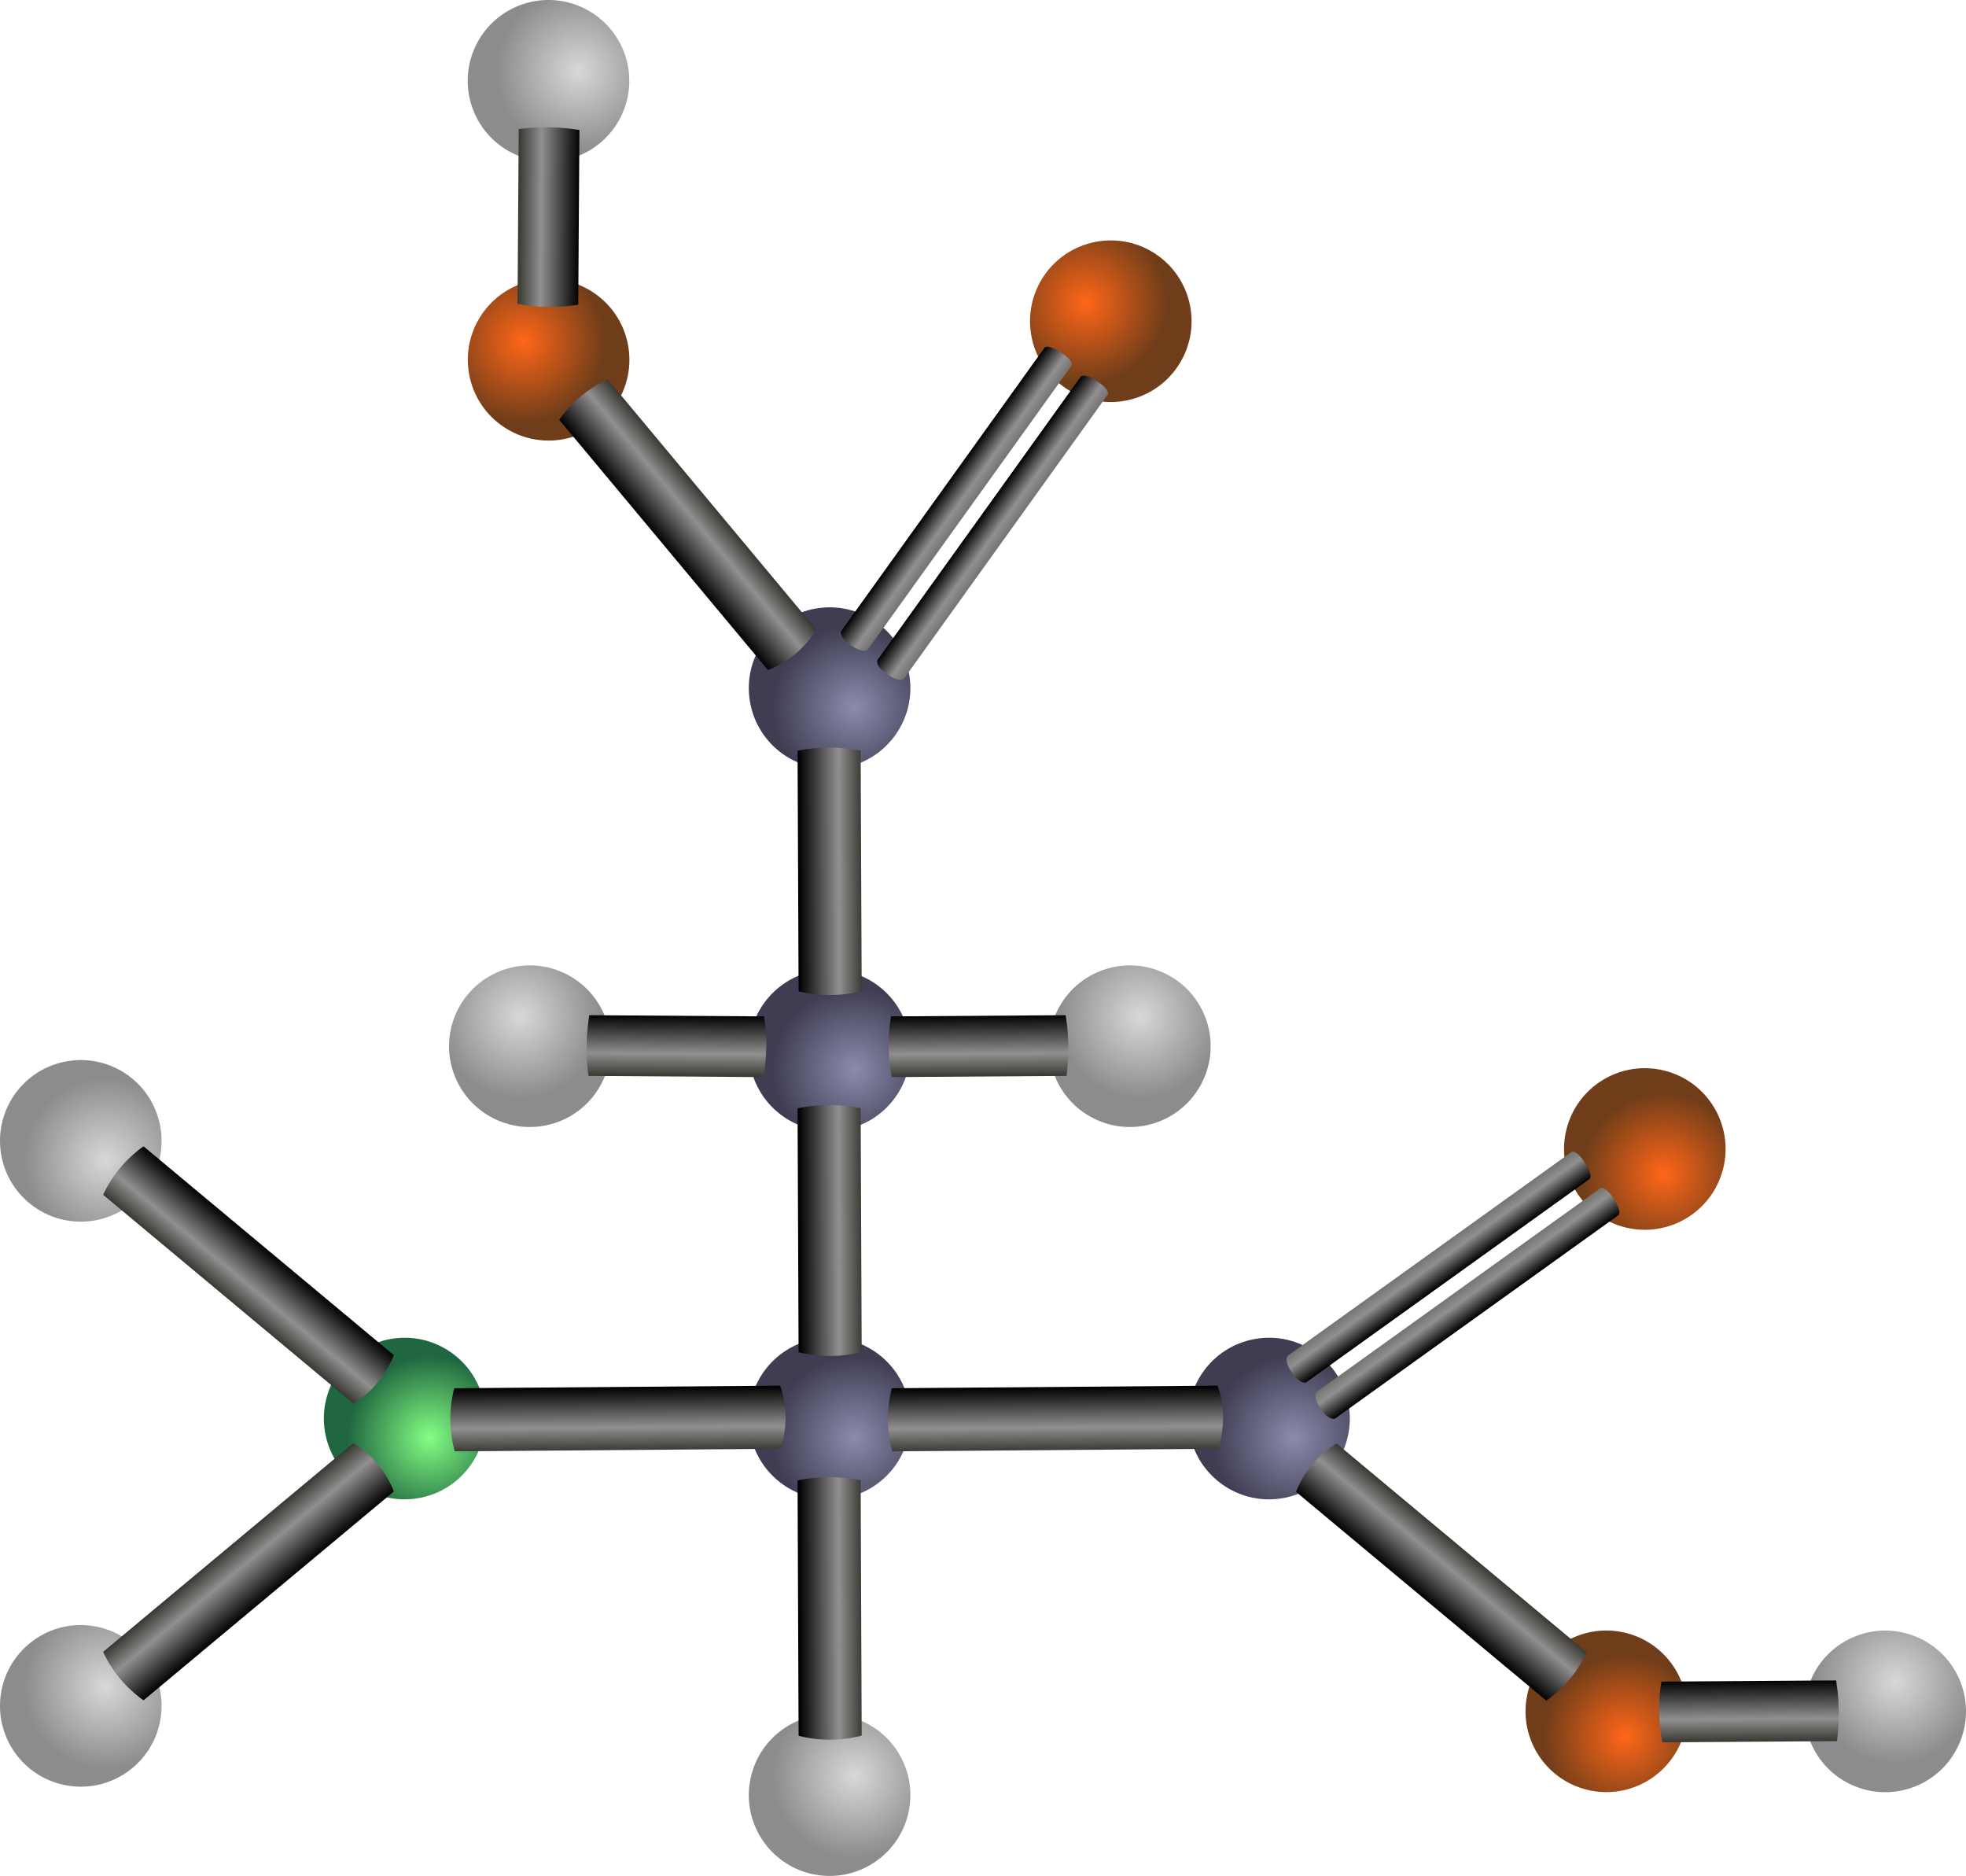
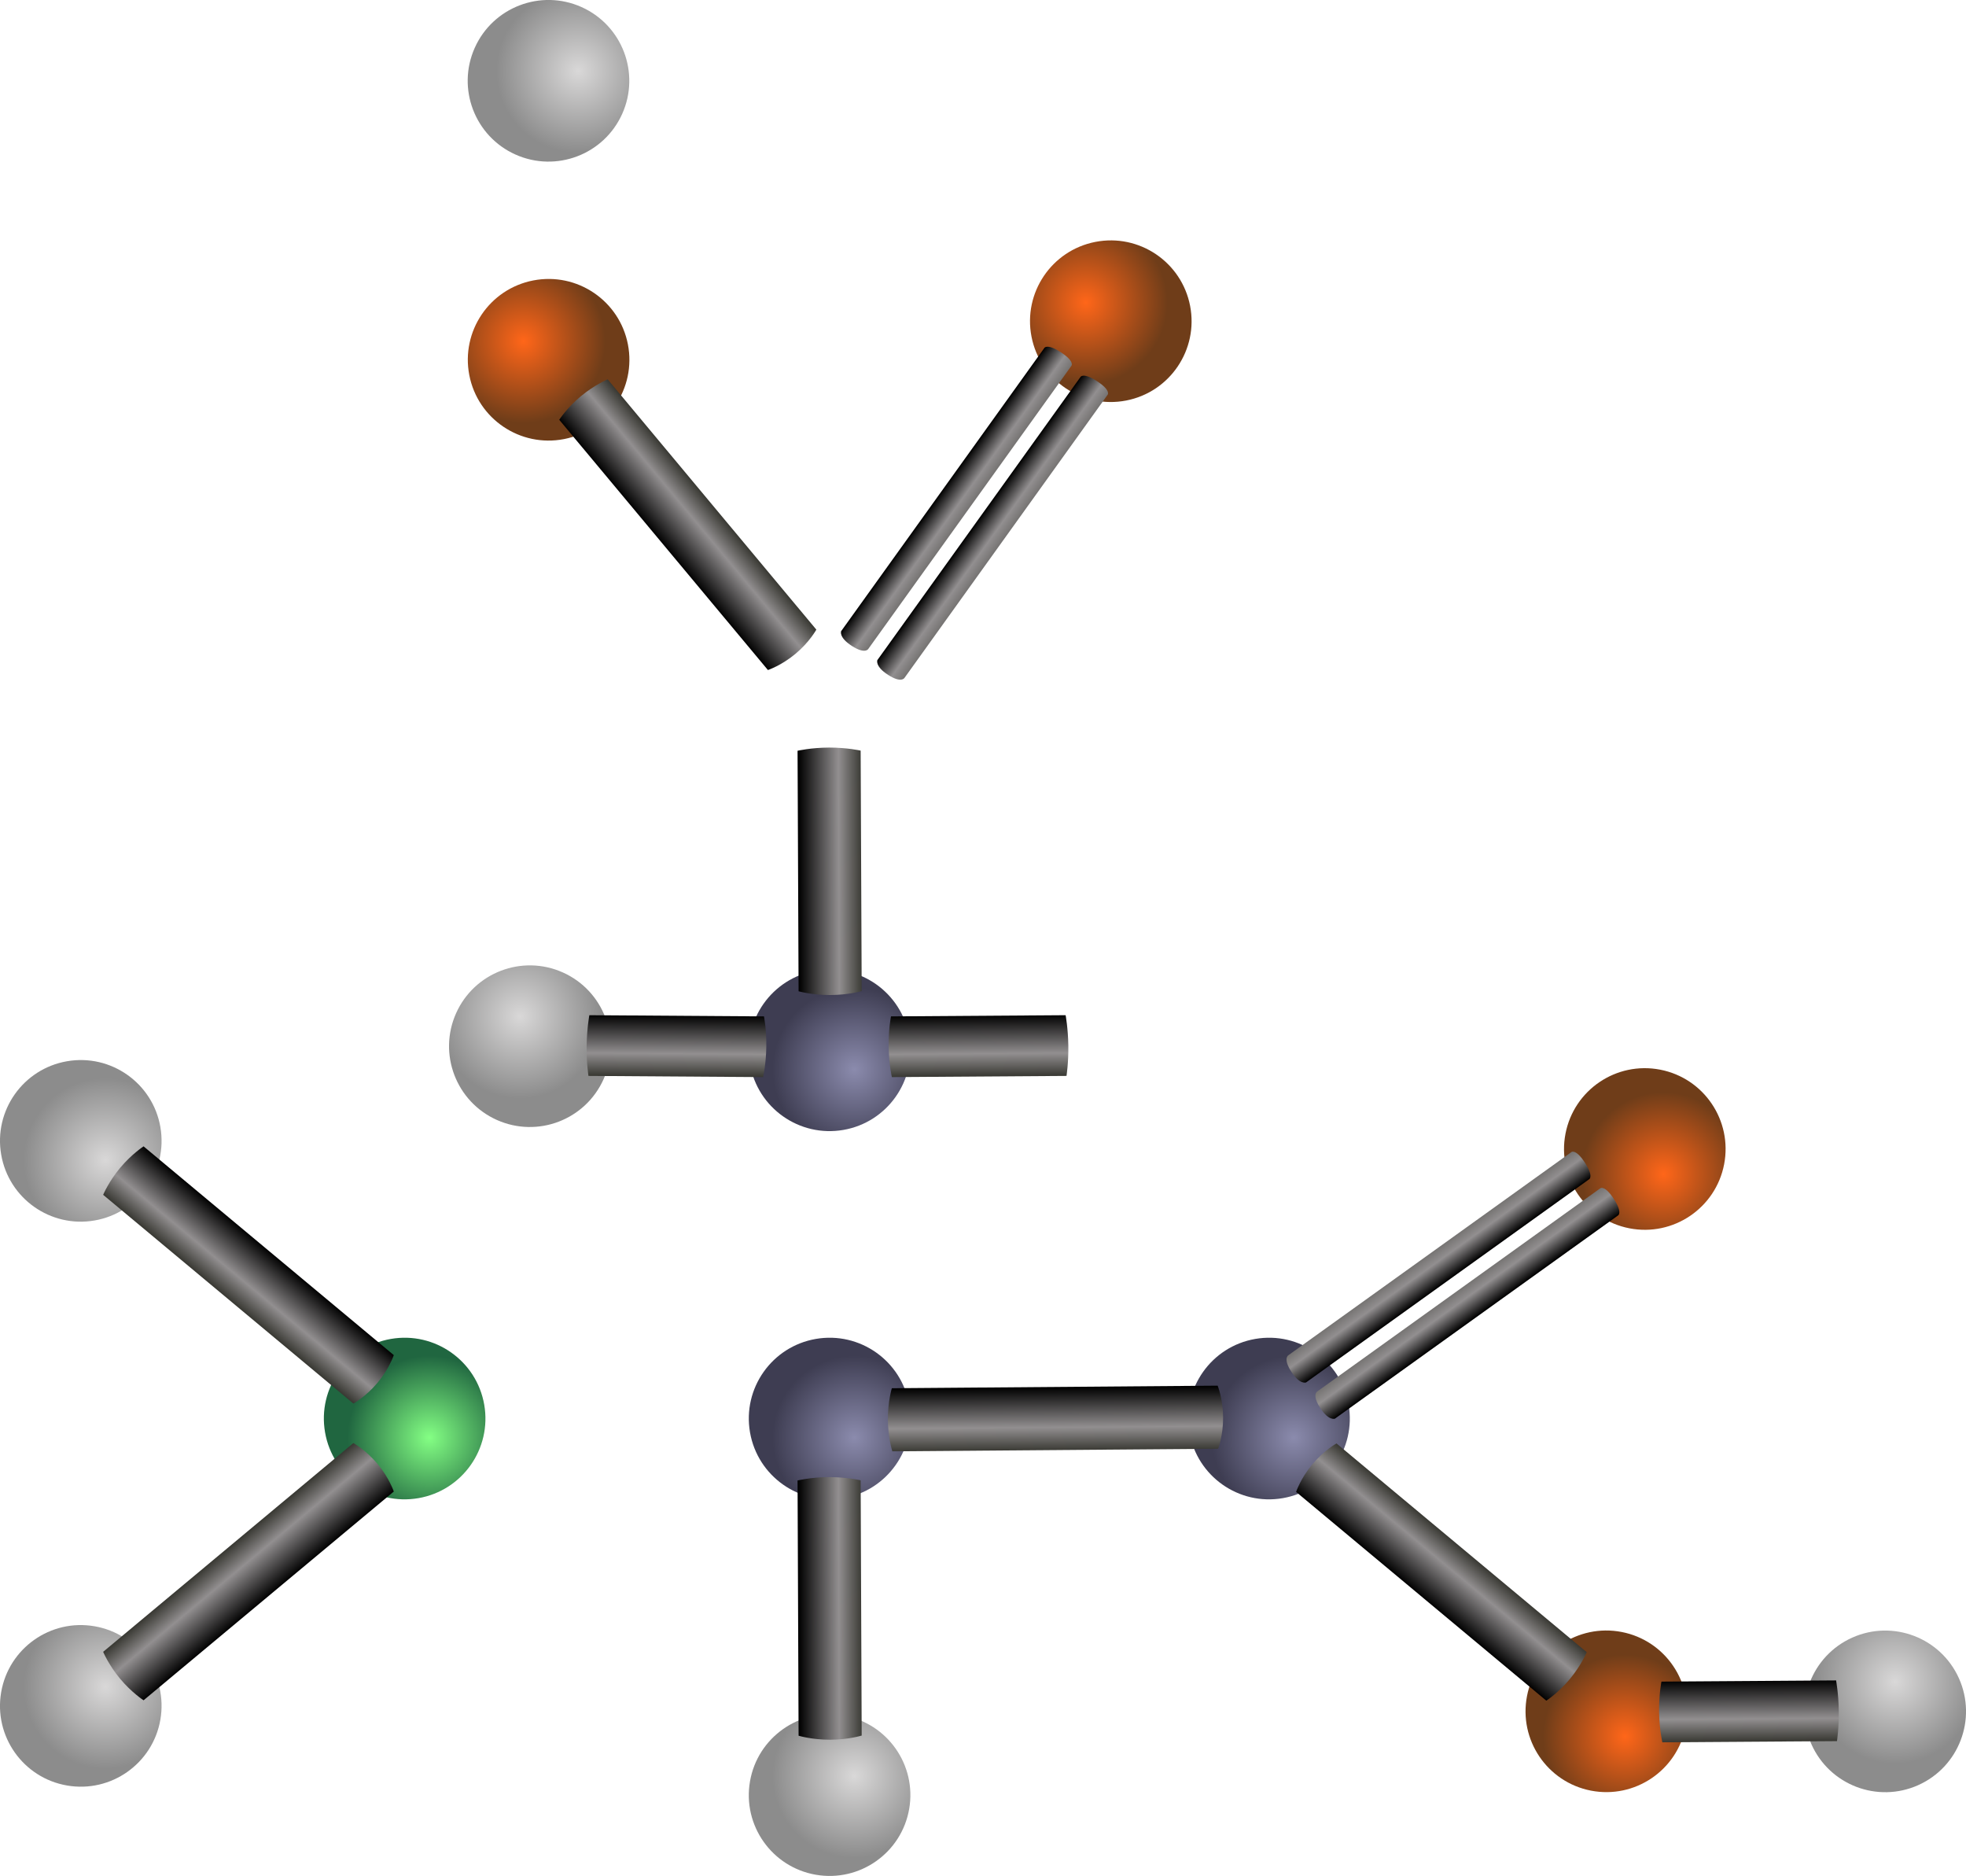
<svg xmlns="http://www.w3.org/2000/svg" viewBox="0 0 260.61 248.61">
  <defs>
    <linearGradient id="k" y2="321.72" gradientUnits="userSpaceOnUse" x2="317.93" gradientTransform="matrix(-.372 -.575 -.646 .464 1149 210.17)" y1="321.72" x1="306.69">
      <stop offset="0" />
      <stop offset=".366" stop-color="#928f90" />
      <stop offset="1" stop-color="#34342e" />
    </linearGradient>
    <linearGradient id="u" y2="321.72" gradientUnits="userSpaceOnUse" x2="317.93" gradientTransform="matrix(.587 -.49 -.476 -.571 692.45 414.62)" y1="321.72" x1="306.69">
      <stop offset="0" />
      <stop offset=".619" stop-color="#928f90" />
      <stop offset="1" stop-color="#34342e" />
    </linearGradient>
    <linearGradient id="t" y2="321.72" gradientUnits="userSpaceOnUse" x2="317.93" gradientTransform="matrix(.575 .372 -.464 .646 734.12 -244.61)" y1="321.72" x1="306.69">
      <stop offset="0" />
      <stop offset=".366" stop-color="#928f90" />
      <stop offset="1" stop-color="#34342e" />
    </linearGradient>
    <linearGradient id="s" y2="321.72" gradientUnits="userSpaceOnUse" x2="317.93" gradientTransform="matrix(.575 .372 -.464 .646 729.32 -248.45)" y1="321.72" x1="306.69">
      <stop offset="0" />
      <stop offset=".366" stop-color="#928f90" />
      <stop offset="1" stop-color="#34342e" />
    </linearGradient>
    <linearGradient id="e" y2="321.72" gradientUnits="userSpaceOnUse" x2="317.93" gradientTransform="matrix(.011 .736 .398 -.003 731.88 6.394)" y1="321.72" x1="306.69">
      <stop offset="0" />
      <stop offset=".619" stop-color="#928f90" />
      <stop offset="1" stop-color="#34342e" />
    </linearGradient>
    <linearGradient id="f" y2="321.72" gradientUnits="userSpaceOnUse" x2="317.93" gradientTransform="matrix(-.49 .587 -.571 -.476 1001.1 147.21)" y1="321.72" x1="306.69">
      <stop offset="0" />
      <stop offset=".619" stop-color="#928f90" />
      <stop offset="1" stop-color="#34342e" />
    </linearGradient>
    <linearGradient id="g" y2="321.72" gradientUnits="userSpaceOnUse" x2="317.93" gradientTransform="matrix(.006 .765 -.743 .006 950.61 -44.23)" y1="321.72" x1="306.69">
      <stop offset="0" />
      <stop offset=".619" stop-color="#928f90" />
      <stop offset="1" stop-color="#34342e" />
    </linearGradient>
    <linearGradient id="h" y2="321.72" gradientUnits="userSpaceOnUse" x2="317.93" gradientTransform="matrix(-.49 -.587 -.571 .476 1001.1 246.99)" y1="321.72" x1="306.69">
      <stop offset="0" />
      <stop offset=".619" stop-color="#928f90" />
      <stop offset="1" stop-color="#34342e" />
    </linearGradient>
    <linearGradient id="i" y2="321.72" gradientUnits="userSpaceOnUse" x2="317.93" gradientTransform="matrix(.765 -.002 -.002 -.582 503.41 409.43)" y1="321.72" x1="306.69">
      <stop offset="0" />
      <stop offset=".619" stop-color="#928f90" />
      <stop offset="1" stop-color="#34342e" />
    </linearGradient>
    <linearGradient id="j" y2="321.72" gradientUnits="userSpaceOnUse" x2="317.93" gradientTransform="matrix(.006 .765 -.743 .006 1008.6 -44.23)" y1="321.72" x1="306.69">
      <stop offset="0" />
      <stop offset=".619" stop-color="#928f90" />
      <stop offset="1" stop-color="#34342e" />
    </linearGradient>
    <linearGradient id="r" y2="321.72" gradientUnits="userSpaceOnUse" x2="317.93" gradientTransform="matrix(-.736 -.011 .003 -.398 933.1 168.72)" y1="321.72" x1="306.69">
      <stop offset="0" />
      <stop offset=".619" stop-color="#928f90" />
      <stop offset="1" stop-color="#34342e" />
    </linearGradient>
    <linearGradient id="l" y2="321.72" gradientUnits="userSpaceOnUse" x2="317.93" gradientTransform="matrix(-.372 -.575 -.646 .464 1145.2 205.37)" y1="321.72" x1="306.69">
      <stop offset="0" />
      <stop offset=".366" stop-color="#928f90" />
      <stop offset="1" stop-color="#34342e" />
    </linearGradient>
    <linearGradient id="m" y2="321.72" gradientUnits="userSpaceOnUse" x2="317.93" gradientTransform="matrix(.49 -.587 .571 .476 485.98 247.04)" y1="321.72" x1="306.69">
      <stop offset="0" />
      <stop offset=".619" stop-color="#928f90" />
      <stop offset="1" stop-color="#34342e" />
    </linearGradient>
    <linearGradient id="n" y2="321.72" gradientUnits="userSpaceOnUse" x2="317.93" gradientTransform="matrix(.765 -.002 -.002 -.556 503.41 350.98)" y1="321.72" x1="306.69">
      <stop offset="0" />
      <stop offset=".619" stop-color="#928f90" />
      <stop offset="1" stop-color="#34342e" />
    </linearGradient>
    <linearGradient id="o" y2="321.72" gradientUnits="userSpaceOnUse" x2="317.93" gradientTransform="matrix(.765 -.002 -.002 -.549 503.41 300.92)" y1="321.72" x1="306.69">
      <stop offset="0" />
      <stop offset=".619" stop-color="#928f90" />
      <stop offset="1" stop-color="#34342e" />
    </linearGradient>
    <linearGradient id="p" y2="321.72" gradientUnits="userSpaceOnUse" x2="317.93" gradientTransform="matrix(.011 .736 .398 -.003 629.75 -81.762)" y1="321.72" x1="306.69">
      <stop offset="0" />
      <stop offset=".619" stop-color="#928f90" />
      <stop offset="1" stop-color="#34342e" />
    </linearGradient>
    <linearGradient id="q" y2="321.72" gradientUnits="userSpaceOnUse" x2="317.93" gradientTransform="matrix(-.011 .736 -.398 -.003 852.64 -81.762)" y1="321.72" x1="306.69">
      <stop offset="0" />
      <stop offset=".619" stop-color="#928f90" />
      <stop offset="1" stop-color="#34342e" />
    </linearGradient>
    <radialGradient id="b" gradientUnits="userSpaceOnUse" cy="248.98" cx="211.08" r="10.858">
      <stop offset="0" stop-color="#d9d8d8" />
      <stop offset="1" stop-color="#8c8c8c" />
    </radialGradient>
    <radialGradient id="d" gradientUnits="userSpaceOnUse" cy="248.98" cx="211.08" r="10.858">
      <stop offset="0" stop-color="#84ff84" />
      <stop offset="1" stop-color="#206640" />
    </radialGradient>
    <radialGradient id="c" gradientUnits="userSpaceOnUse" cy="248.98" cx="211.08" r="10.858">
      <stop offset="0" stop-color="#ff6619" />
      <stop offset="1" stop-color="#6f3d19" />
    </radialGradient>
    <radialGradient id="a" gradientUnits="userSpaceOnUse" cy="248.98" cx="211.08" r="10.858">
      <stop offset="0" stop-color="#8b8bad" />
      <stop offset="1" stop-color="#3e3d52" />
    </radialGradient>
  </defs>
  <path d="M218.99 252.04c0 5.914-4.794 10.708-10.708 10.708-5.914 0-10.708-4.794-10.708-10.708 0-5.914 4.794-10.708 10.708-10.708 5.914 0 10.708 4.794 10.708 10.708z" transform="scale(1 -1) rotate(9.831 2433.675 -515.144)" fill="url(#a)" />
  <path d="M218.99 252.04c0 5.914-4.794 10.708-10.708 10.708-5.914 0-10.708-4.794-10.708-10.708 0-5.914 4.794-10.708 10.708-10.708 5.914 0 10.708 4.794 10.708 10.708z" transform="rotate(-24.096 169.978 141.92)" fill="url(#b)" />
  <path d="M218.99 252.04c0 5.914-4.794 10.708-10.708 10.708-5.914 0-10.708-4.794-10.708-10.708 0-5.914 4.794-10.708 10.708-10.708 5.914 0 10.708 4.794 10.708 10.708z" transform="rotate(100.966 221.018 241.336)" fill="url(#c)" />
  <path d="M218.99 252.04c0 5.914-4.794 10.708-10.708 10.708-5.914 0-10.708-4.794-10.708-10.708 0-5.914 4.794-10.708 10.708-10.708 5.914 0 10.708 4.794 10.708 10.708z" transform="rotate(9.831 241.304 -326.598)" fill="url(#b)" />
  <path d="M218.99 252.04c0 5.914-4.794 10.708-10.708 10.708-5.914 0-10.708-4.794-10.708-10.708 0-5.914 4.794-10.708 10.708-10.708 5.914 0 10.708 4.794 10.708 10.708z" transform="scale(1 -1) rotate(9.831 2453.812 -1098.227)" fill="url(#b)" />
  <path d="M218.99 252.04c0 5.914-4.794 10.708-10.708 10.708-5.914 0-10.708-4.794-10.708-10.708 0-5.914 4.794-10.708 10.708-10.708 5.914 0 10.708 4.794 10.708 10.708z" transform="scale(1 -1) rotate(9.831 2689.227 -867.038)" fill="url(#d)" />
  <path d="M218.99 252.04c0 5.914-4.794 10.708-10.708 10.708-5.914 0-10.708-4.794-10.708-10.708 0-5.914 4.794-10.708 10.708-10.708 5.914 0 10.708 4.794 10.708 10.708z" transform="scale(1 -1) rotate(9.831 2717.392 -539.544)" fill="url(#a)" />
  <path d="M851.75 231.33s-.346 1.68-.311 4.025c.034 2.345.428 4.02.428 4.02l23.148-.158s.274-1.736.24-4.025c-.033-2.289-.357-4.02-.357-4.02l-23.148.158z" fill="url(#e)" transform="translate(-631.51 -8.47)" />
  <path d="M683.71 188.06s-.587 1.782-2.148 3.653c-1.561 1.872-3.208 2.769-3.208 2.769l-33.17-27.666s.727-1.741 2.25-3.568c1.525-1.827 3.107-2.854 3.107-2.854l33.169 27.666z" fill="url(#f)" transform="translate(-631.51 -8.47)" />
-   <path d="M734.92 192.11s.704 1.738.723 4.176c.02 2.437-.657 4.186-.657 4.186l-43.191.339s-.572-1.798-.59-4.177c-.02-2.38.524-4.185.524-4.185l43.19-.34z" fill="url(#g)" transform="translate(-631.51 -8.47)" />
  <path d="M218.99 252.04c0 5.914-4.794 10.708-10.708 10.708-5.914 0-10.708-4.794-10.708-10.708 0-5.914 4.794-10.708 10.708-10.708 5.914 0 10.708 4.794 10.708 10.708z" transform="rotate(9.831 260.44 -909.595)" fill="url(#b)" />
  <path d="M683.71 206.14s-.587-1.782-2.148-3.653c-1.561-1.872-3.208-2.769-3.208-2.769l-33.17 27.666s.727 1.741 2.25 3.568c1.525 1.827 3.107 2.854 3.107 2.854l33.169-27.666z" fill="url(#h)" transform="translate(-631.51 -8.47)" />
  <path d="M737.37 238.5s1.746.536 4.183.53c2.438-.006 4.18-.55 4.18-.55l-.137-33.825s-1.804-.432-4.183-.426c-2.38.006-4.18.447-4.18.447l.137 33.824z" fill="url(#i)" transform="translate(-631.51 -8.47)" />
  <path d="M218.99 252.04c0 5.914-4.794 10.708-10.708 10.708-5.914 0-10.708-4.794-10.708-10.708 0-5.914 4.794-10.708 10.708-10.708 5.914 0 10.708 4.794 10.708 10.708z" transform="scale(1 -1) rotate(9.831 2746.516 -200.887)" fill="url(#a)" />
  <path d="M792.92 192.11s.704 1.738.723 4.176c.02 2.437-.657 4.186-.657 4.186l-43.191.339s-.572-1.798-.59-4.177c-.02-2.38.524-4.185.524-4.185l43.19-.34z" fill="url(#j)" transform="translate(-631.51 -8.47)" />
  <path d="M218.99 252.04c0 5.914-4.794 10.708-10.708 10.708-5.914 0-10.708-4.794-10.708-10.708 0-5.914 4.794-10.708 10.708-10.708 5.914 0 10.708 4.794 10.708 10.708z" transform="rotate(100.966 254.303 206.178)" fill="url(#c)" />
  <path d="M846.01 169.54s.61-.35-.574-2.181-1.769-1.424-1.769-1.424l-37.533 26.934s-.777.4.38 2.188c1.155 1.788 1.963 1.417 1.963 1.417l37.533-26.934z" fill="url(#k)" transform="translate(-631.51 -8.47)" />
  <path d="M842.18 164.74s.61-.35-.574-2.181-1.769-1.424-1.769-1.424l-37.533 26.934s-.777.4.38 2.188c1.155 1.788 1.963 1.417 1.963 1.417l37.533-26.934z" fill="url(#l)" transform="translate(-631.51 -8.47)" />
  <path d="M803.32 206.19s.587-1.782 2.148-3.653c1.561-1.872 3.208-2.769 3.208-2.769l33.17 27.666s-.727 1.741-2.25 3.568c-1.524 1.827-3.107 2.854-3.107 2.854L803.32 206.19z" fill="url(#m)" transform="translate(-631.51 -8.47)" />
-   <path d="M218.99 252.04c0 5.914-4.794 10.708-10.708 10.708-5.914 0-10.708-4.794-10.708-10.708 0-5.914 4.794-10.708 10.708-10.708 5.914 0 10.708 4.794 10.708 10.708z" transform="scale(1 -1) rotate(9.831 2154.61 -491.144)" fill="url(#a)" />
-   <path d="M737.37 187.67s1.746.513 4.183.507c2.438-.006 4.18-.527 4.18-.527l-.137-32.316s-1.804-.413-4.183-.407c-2.38.006-4.18.427-4.18.427l.137 32.316z" fill="url(#n)" transform="translate(-631.51 -8.47)" />
+   <path d="M218.99 252.04z" transform="scale(1 -1) rotate(9.831 2154.61 -491.144)" fill="url(#a)" />
  <path d="M737.37 139.84s1.746.506 4.183.5c2.438-.006 4.18-.52 4.18-.52l-.137-31.873s-1.804-.408-4.183-.402c-2.38.006-4.18.421-4.18.421l.137 31.874z" fill="url(#o)" transform="translate(-631.51 -8.47)" />
-   <path d="M218.99 252.04c0 5.914-4.794 10.708-10.708 10.708-5.914 0-10.708-4.794-10.708-10.708 0-5.914 4.794-10.708 10.708-10.708 5.914 0 10.708 4.794 10.708 10.708z" transform="rotate(-24.096 -86.605 332.41)" fill="url(#b)" />
  <path d="M749.62 143.17s-.346 1.68-.311 4.025c.034 2.345.428 4.02.428 4.02l23.148-.158s.274-1.736.24-4.025c-.033-2.289-.357-4.02-.357-4.02l-23.148.158z" fill="url(#p)" transform="translate(-631.51 -8.47)" />
  <path d="M218.99 252.04c0 5.914-4.794 10.708-10.708 10.708-5.914 0-10.708-4.794-10.708-10.708 0-5.914 4.794-10.708 10.708-10.708 5.914 0 10.708 4.794 10.708 10.708z" transform="scale(-1 1) rotate(-24.096 -196.609 847.816)" fill="url(#b)" />
  <path d="M732.78 143.17s.346 1.68.311 4.025c-.034 2.345-.428 4.02-.428 4.02l-23.148-.158s-.274-1.736-.24-4.025c.033-2.289.357-4.02.357-4.02l23.148.158z" fill="url(#q)" transform="translate(-631.51 -8.47)" />
  <path d="M218.99 252.04c0 5.914-4.794 10.708-10.708 10.708-5.914 0-10.708-4.794-10.708-10.708 0-5.914 4.794-10.708 10.708-10.708 5.914 0 10.708 4.794 10.708 10.708z" transform="scale(1 -1) rotate(65.904 343.165 16.091)" fill="url(#b)" />
  <path d="M218.99 252.04c0 5.914-4.794 10.708-10.708 10.708-5.914 0-10.708-4.794-10.708-10.708 0-5.914 4.794-10.708 10.708-10.708 5.914 0 10.708 4.794 10.708 10.708z" transform="scale(-1 1) rotate(10.966 1132.272 -1313.866)" fill="url(#c)" />
-   <path d="M708.16 48.846s-1.68.346-4.025.311c-2.345-.034-4.02-.428-4.02-.428l.158-23.148s1.736-.274 4.025-.24c2.289.033 4.02.357 4.02.357l-.158 23.148z" fill="url(#r)" transform="translate(-631.51 -8.47)" />
  <path d="M218.99 252.04c0 5.914-4.794 10.708-10.708 10.708-5.914 0-10.708-4.794-10.708-10.708 0-5.914 4.794-10.708 10.708-10.708 5.914 0 10.708 4.794 10.708 10.708z" transform="scale(-1 1) rotate(10.966 1121.63 -1704.602)" fill="url(#c)" />
  <path d="M769.95 54.579s.35-.61 2.181.574 1.424 1.769 1.424 1.769l-26.934 37.533s-.4.777-2.188-.38c-1.788-1.155-1.417-1.963-1.417-1.963L769.95 54.58z" fill="url(#s)" transform="translate(-631.51 -8.47)" />
  <path d="M774.75 58.415s.35-.61 2.181.574 1.424 1.769 1.424 1.769L751.421 98.29s-.4.777-2.188-.38c-1.788-1.155-1.417-1.963-1.417-1.963l26.934-37.533z" fill="url(#t)" transform="translate(-631.51 -8.47)" />
  <path d="M733.3 97.269s1.782-.587 3.653-2.148c1.872-1.561 2.769-3.208 2.769-3.208l-27.66-33.17s-1.741.726-3.568 2.25c-1.828 1.524-2.854 3.106-2.854 3.106l27.666 33.169z" fill="url(#u)" transform="translate(-631.51 -8.47)" />
</svg>